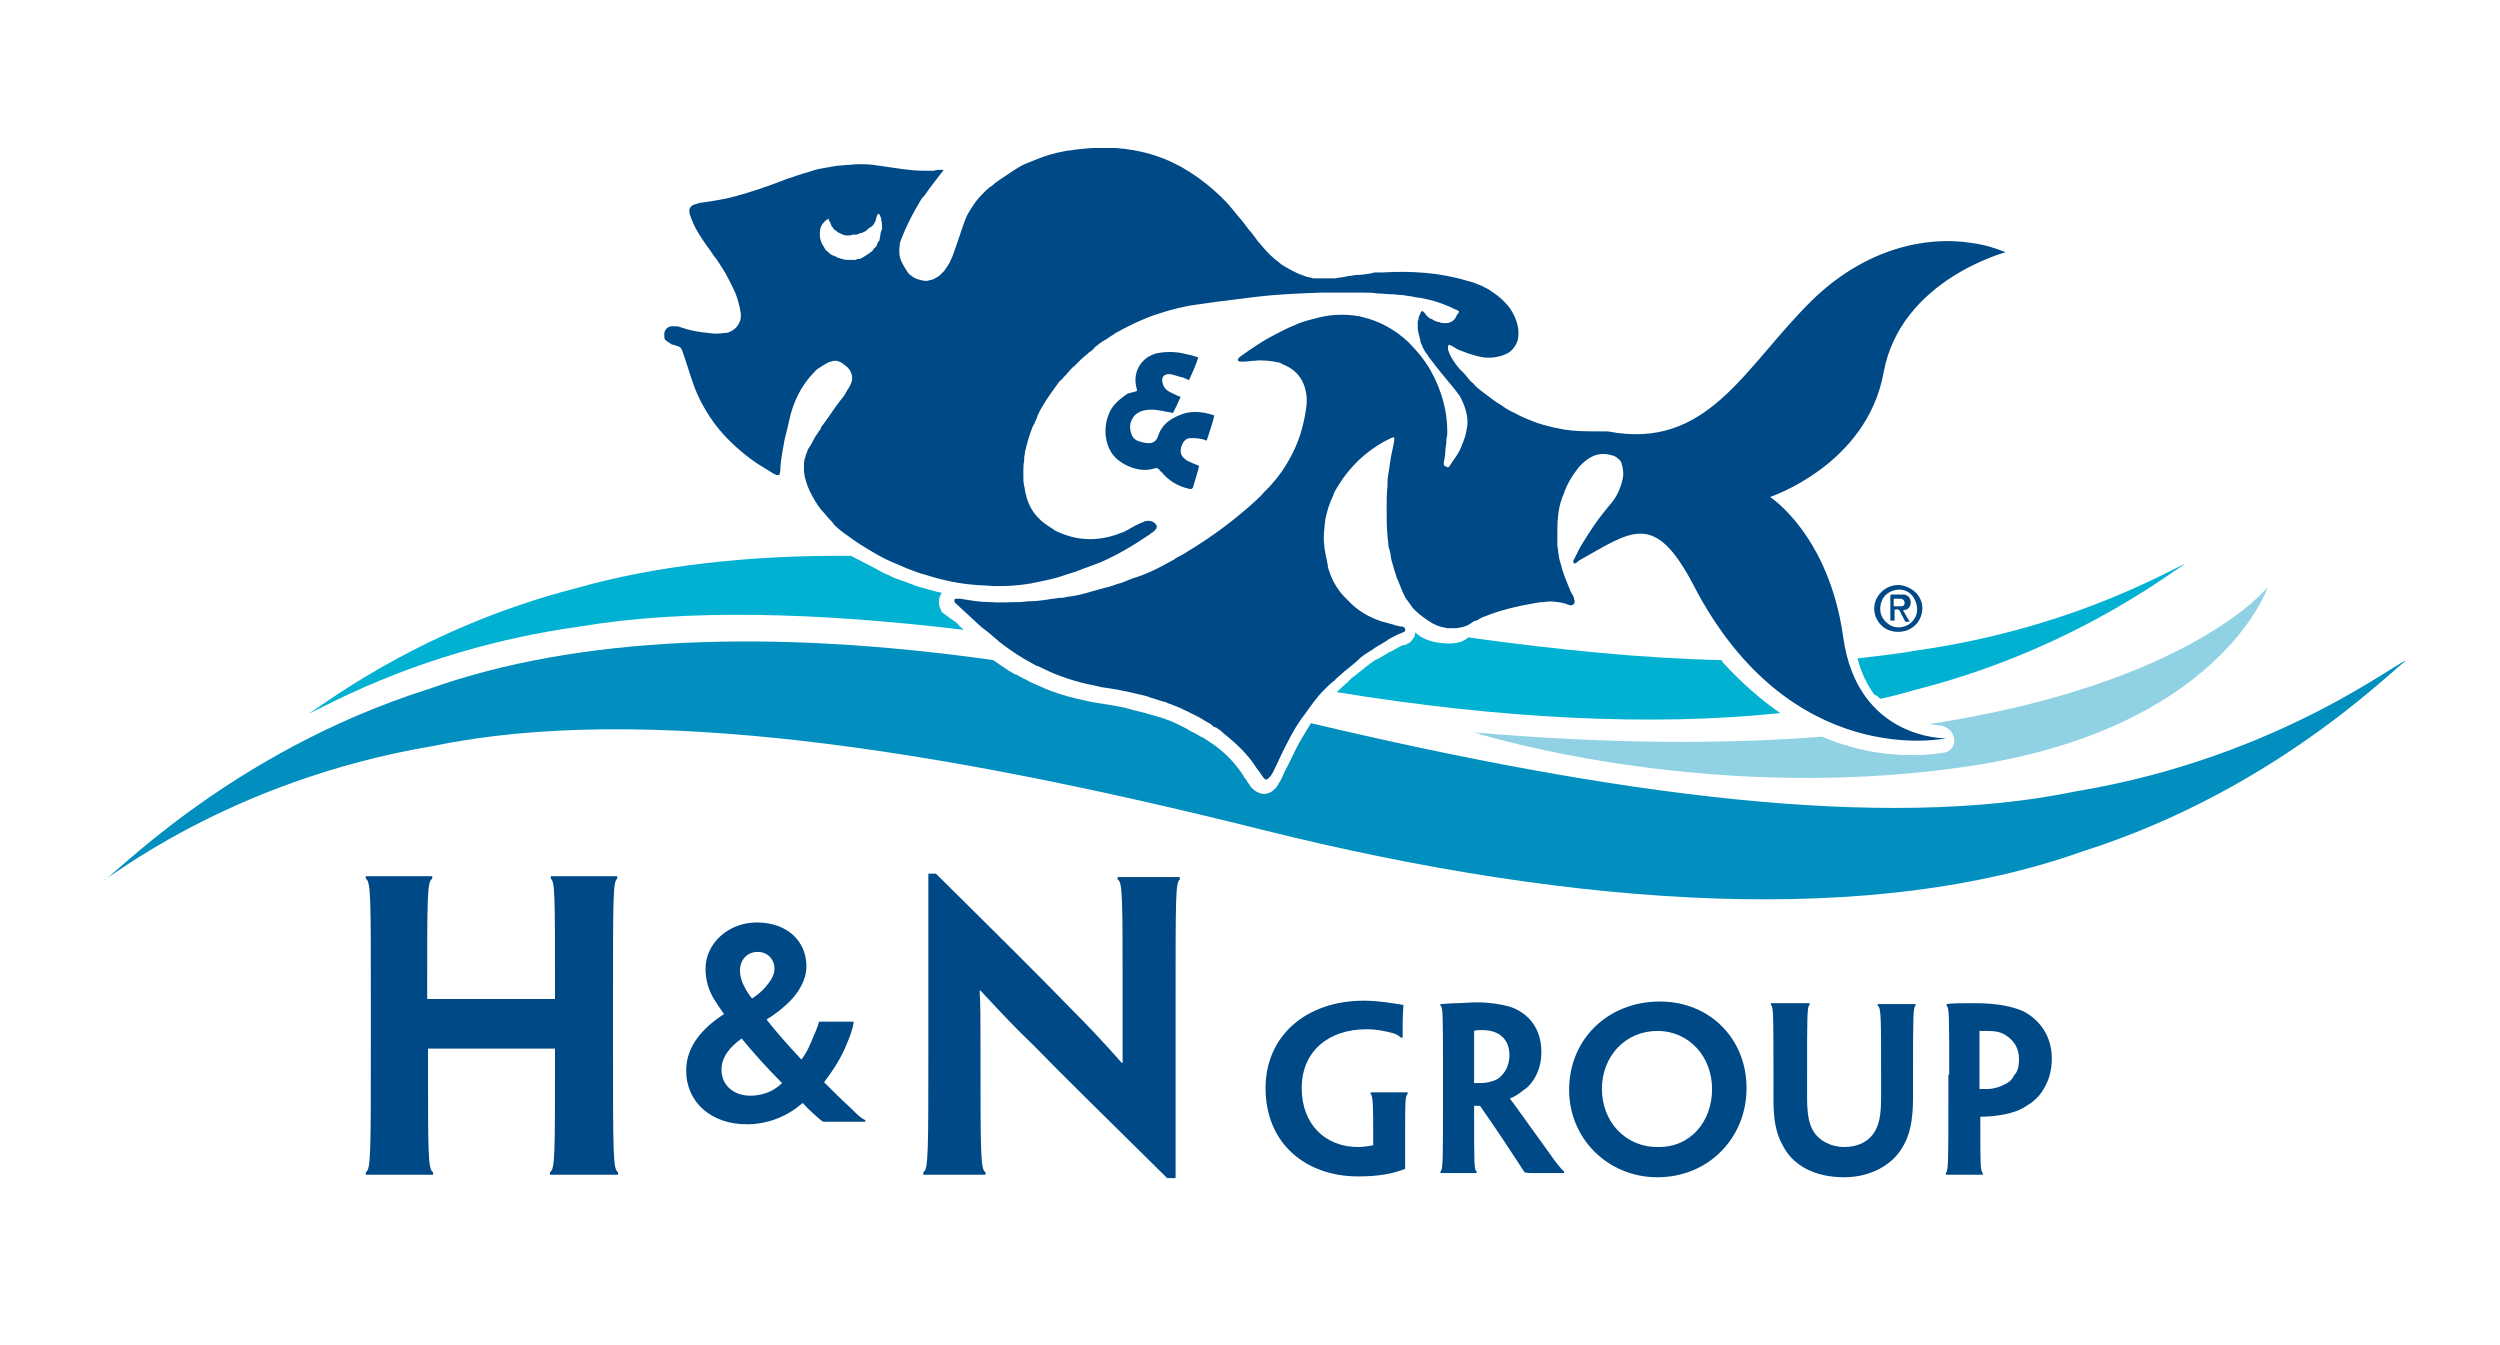
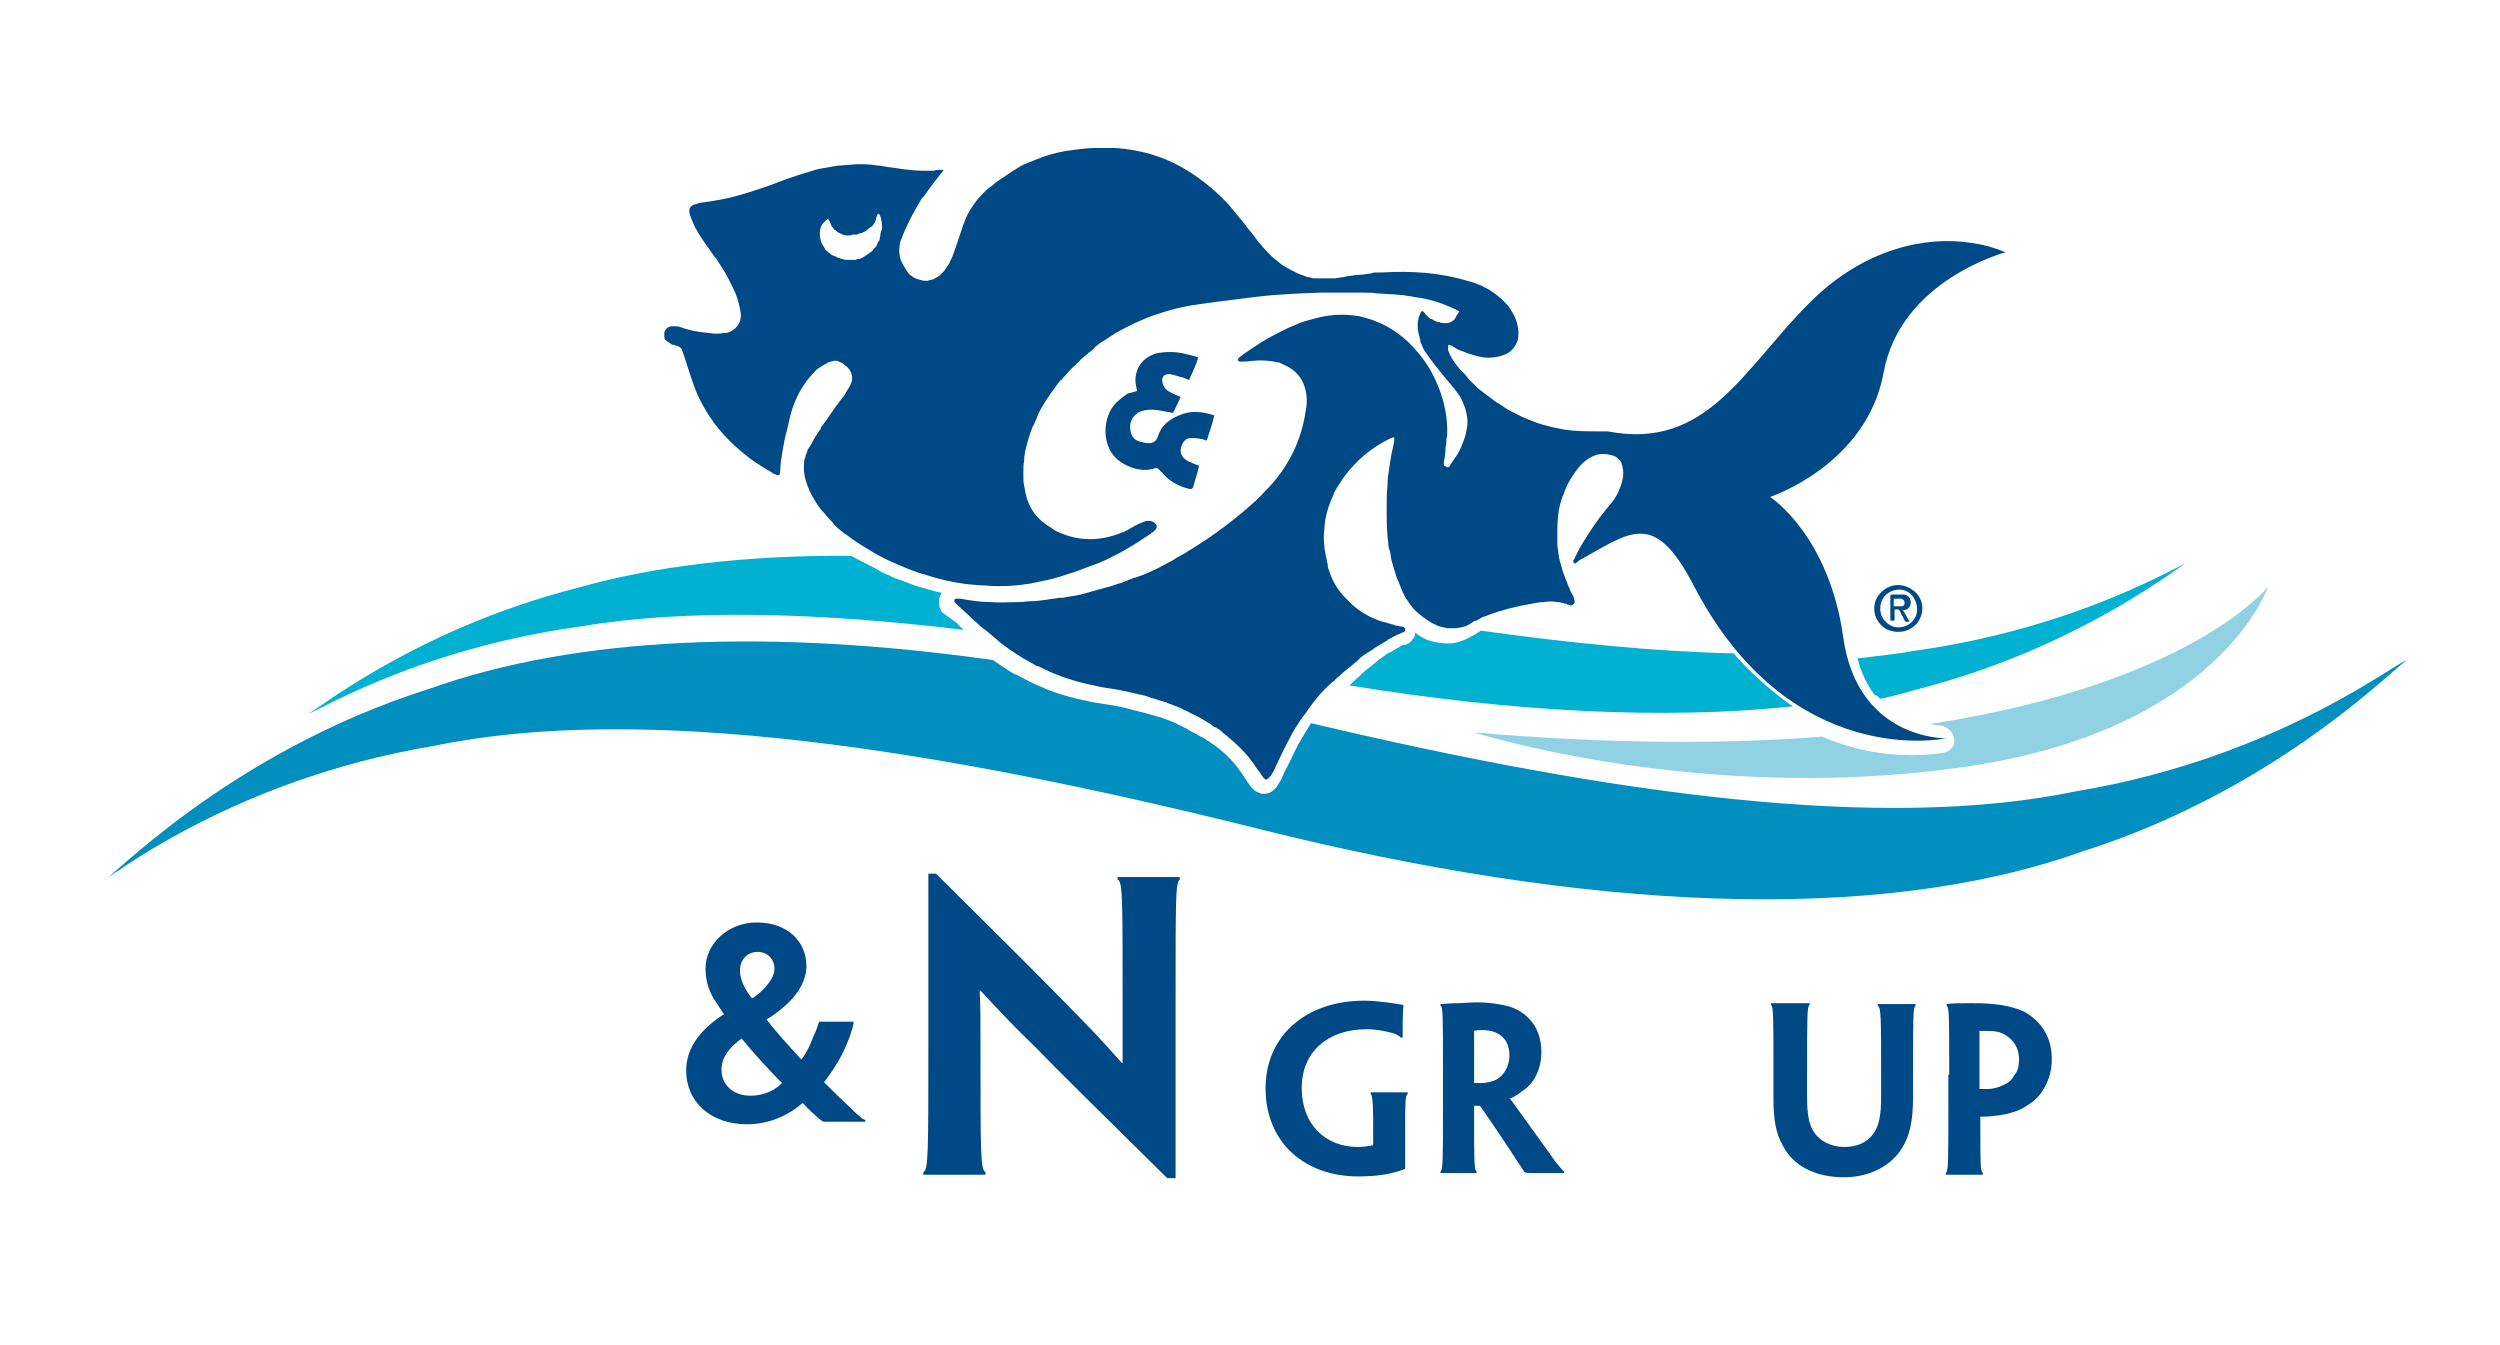
<svg xmlns="http://www.w3.org/2000/svg" version="1.1" x="0px" y="0px" viewBox="0 0 297.3 160" style="enable-background:new 0 0 297.3 160;" xml:space="preserve">
  <style type="text/css">
	.st0{fill:#008FBE;}
	.st1{fill:#00B1D1;}
	.st2{fill:#90D2E4;}
	.st3{fill:#004987;}
</style>
  <g id="wave">
    <g>
      <path class="st0" d="M246.9,94.1c-23,4.8-55.1,0.4-91-8.1c-0.1,0.2-0.2,0.3-0.3,0.5c-0.5,0.8-1,1.6-1.5,2.6    c-0.4,0.8-0.8,1.7-1.3,2.6l-0.4,0.9c-0.1,0.2-0.2,0.4-0.3,0.5c0,0.1-0.1,0.1-0.1,0.2c-0.1,0.1-0.1,0.2-0.2,0.3    c-0.4,0.5-0.9,0.8-1.4,0.8l-0.1,0c-0.2,0-0.4,0-0.5-0.1c-0.4-0.1-0.8-0.4-1.1-0.8c-0.1-0.2-0.3-0.4-0.4-0.6l-0.2-0.3    c-0.1-0.1-0.2-0.2-0.2-0.3c-0.9-1.4-2-2.6-3.5-3.7c-0.3-0.2-0.6-0.4-0.9-0.6l-0.3-0.2c-0.2-0.1-0.4-0.2-0.6-0.3    c-0.1-0.1-0.2-0.1-0.3-0.2l-0.2-0.1c-0.1-0.1-0.3-0.1-0.4-0.2c-0.2-0.1-0.4-0.2-0.5-0.3l-0.4-0.2c-0.2-0.1-0.4-0.2-0.6-0.3    l-0.4-0.2c-0.2-0.1-0.5-0.2-0.7-0.3l-0.3-0.1c-0.3-0.1-0.5-0.2-0.8-0.3l-0.1,0c-0.3-0.1-0.6-0.2-1-0.3l-0.7-0.2    c-0.4-0.1-0.8-0.2-1.2-0.3l-0.4-0.1c-0.2-0.1-0.5-0.1-0.7-0.2c-0.5-0.1-1-0.2-1.5-0.3c-0.6-0.1-1.2-0.2-1.9-0.3    c-0.7-0.1-1.5-0.3-2.4-0.5c-1.3-0.3-2.6-0.7-3.8-1.2c-0.6-0.3-1.2-0.5-1.8-0.8c-0.5-0.3-1-0.5-1.5-0.8c-0.1-0.1-0.2-0.1-0.3-0.1    c-0.9-0.5-1.7-1.1-2.6-1.7c-26.2-3.7-49.3-2.9-67,3.4c-24.4,7.7-38.7,23.5-38.7,22.7C12.4,105,27,92.8,51.6,88.7    c24.6-5.1,59.4,0.2,98.2,9.9c38.7,9.7,73.3,11.4,97.7,2.7c24.4-7.7,38.7-23.5,38.7-22.7C286.1,77.8,271.6,90,246.9,94.1z" />
      <path class="st1" d="M223.6,83.1c1.5-0.3,2.9-0.7,4.3-1.1c20-5.1,32-15.4,32-14.9c0-0.5-12.1,7.5-32.3,10.3    c-2.1,0.4-4.4,0.6-6.7,0.9c0.4,1.6,1.1,3.1,2,4.3C223.2,82.7,223.4,82.9,223.6,83.1z" />
-       <path class="st1" d="M171.7,76.5c-1.5-0.1-2.7-0.6-3.4-1.3c0,0.3-0.1,0.6-0.3,0.8c-0.1,0.2-0.3,0.4-0.5,0.5l-0.2,0.1    c-0.1,0.1-0.2,0.1-0.4,0.1c0,0,0,0,0,0c-0.5,0.2-1,0.5-1.5,0.8l-0.1,0c-0.5,0.3-1,0.6-1.5,0.9l-0.1,0c-0.5,0.3-1,0.7-1.4,1    l-0.1,0.1c-0.5,0.4-0.9,0.7-1.4,1.1c-0.2,0.2-0.4,0.3-0.5,0.5c-0.2,0.2-0.5,0.4-0.7,0.6l-0.4,0.4c-0.1,0.1-0.2,0.2-0.3,0.2    c19.6,3.2,37.6,4.1,52.8,2.5c-2.2-1.5-4.7-3.7-6.7-5.9c-0.1-0.1-0.2-0.3-0.3-0.4c-9.2-0.2-19.3-1.2-30.1-2.7    C174,76.4,172.9,76.6,171.7,76.5z" />
+       <path class="st1" d="M171.7,76.5c-1.5-0.1-2.7-0.6-3.4-1.3c0,0.3-0.1,0.6-0.3,0.8c-0.1,0.2-0.3,0.4-0.5,0.5l-0.2,0.1    c-0.1,0.1-0.2,0.1-0.4,0.1c0,0,0,0,0,0l-0.1,0c-0.5,0.3-1,0.6-1.5,0.9l-0.1,0c-0.5,0.3-1,0.7-1.4,1    l-0.1,0.1c-0.5,0.4-0.9,0.7-1.4,1.1c-0.2,0.2-0.4,0.3-0.5,0.5c-0.2,0.2-0.5,0.4-0.7,0.6l-0.4,0.4c-0.1,0.1-0.2,0.2-0.3,0.2    c19.6,3.2,37.6,4.1,52.8,2.5c-2.2-1.5-4.7-3.7-6.7-5.9c-0.1-0.1-0.2-0.3-0.3-0.4c-9.2-0.2-19.3-1.2-30.1-2.7    C174,76.4,172.9,76.6,171.7,76.5z" />
      <path class="st1" d="M112,72.8l-0.2-0.5c-0.1-0.1-0.2-0.6-0.1-1.1c0-0.1,0.1-0.4,0.3-0.7c-1-0.2-1.9-0.5-3-0.8    c-0.5-0.2-1.1-0.4-1.6-0.6c-0.6-0.2-1.2-0.4-1.7-0.7c-0.6-0.2-1.1-0.5-1.6-0.8l-2.9-1.5c-12.3-0.1-23.3,1.2-32.5,3.8    c-20,5.1-32,15.4-32,14.9c0,0.5,12.1-7.5,32.3-10.3c12.5-2.1,28.1-1.7,45.6,0.4c-0.3-0.3-0.6-0.5-0.8-0.8L112,72.8z" />
      <path class="st2" d="M232.4,87.9c0.1,0.8-0.5,1.5-1.2,1.6c-0.1,0-1.5,0.3-3.8,0.3c0,0,0,0,0,0c-2.4,0-4.9-0.3-7.3-1    c-1.1-0.3-2.3-0.7-3.4-1.2c-11.4,0.9-25.1,0.9-41.4-0.5c0,0,26.6,8.5,57.6,4.2c31-4.2,36.8-21.5,36.8-21.5s-9.1,11.5-40.2,16.3    c0.9,0.2,1.4,0.2,1.4,0.2C231.7,86.5,232.3,87.1,232.4,87.9z" />
    </g>
  </g>
  <g id="fish">
    <g>
      <path class="st3" d="M131.8,49.4c-0.3,0.8-0.4,1.7-0.3,2.5c0.2,1.5,0.9,2.6,2.2,3.3c1.1,0.6,2.4,0.9,3.6,0.5    c0.3-0.1,0.4,0,0.6,0.2c0.1,0.1,0.1,0.2,0.2,0.2c0.8,1,1.9,1.7,3.2,2c0.2,0.1,0.5,0.1,0.6-0.2c0.2-0.8,0.5-1.6,0.7-2.5    c-0.5-0.2-1-0.4-1.4-0.6c-0.8-0.5-1-1.1-0.6-2c0.2-0.4,0.5-0.7,1-0.7c0.4,0,0.8,0,1.2,0.1c0.2,0,0.4,0.1,0.7,0.2    c0.3-1,0.7-2,0.9-3c-1.5-0.5-2.9-0.6-4.2,0c-1.2,0.5-2.1,1.2-2.5,2.5c-0.2,0.6-0.6,0.8-1.1,0.8c-0.4,0-0.7-0.1-1.1-0.2    c-0.7-0.2-1-0.7-1.1-1.5c-0.1-1.1,0.6-2,1.7-2.2c0.9-0.2,1.8,0,2.8,0.2c0.2,0,0.4,0.1,0.6,0.1c0.3-0.6,0.6-1.2,0.9-1.9    c-0.3-0.1-0.5-0.2-0.7-0.3c-0.6-0.3-1.2-0.5-1.4-1.2c-0.3-0.8,0.1-1.3,0.9-1.2c0.5,0.1,1,0.3,1.5,0.4c0.2,0.1,0.5,0.2,0.7,0.3    c0.4-0.9,0.8-1.7,1.1-2.7c-0.6-0.2-1-0.3-1.5-0.4c-1.1-0.3-2.3-0.3-3.4-0.1c-2,0.5-3,2.4-2.4,4.3c0,0,0,0.1,0,0.2    c-0.3,0.1-0.7,0.2-1.1,0.3C133.1,47.5,132.2,48.2,131.8,49.4z" />
    </g>
    <g>
      <path class="st3" d="M227.2,70c1.4,0.8,1.8,2.4,1,3.8c-0.8,1.3-2.5,1.7-3.9,1c-1.5-0.9-1.7-2.6-1.1-3.7    C224,69.7,225.7,69.1,227.2,70z M227.7,73.5c0.6-0.9,0.2-2.5-0.8-3.1c-1-0.6-2.4-0.2-3,0.8c-0.6,1.2-0.3,2.4,0.8,3.1    C225.6,74.9,227.1,74.6,227.7,73.5z" />
      <path class="st3" d="M226.3,72.6c0.3,0.4,0.5,0.9,0.8,1.3c-0.5,0.1-0.5,0.1-0.7-0.3c-0.1-0.3-0.3-0.5-0.4-0.8    c-0.1-0.3-0.3-0.4-0.7-0.3c0,0.4,0,0.8,0,1.3c-0.2,0-0.3,0-0.5,0c0-0.1,0-0.2,0-0.3c0-0.8,0-1.6,0-2.4c0-0.1,0-0.1,0-0.2    c0-0.2,0.1-0.2,0.2-0.2c0.4,0,0.9,0,1.3,0c0.5,0,0.8,0.3,0.9,0.7c0.1,0.5-0.1,0.9-0.5,1.1C226.4,72.5,226.4,72.6,226.3,72.6z     M225.2,72.1c0.3,0,0.6,0,0.9,0c0.3,0,0.4-0.2,0.4-0.4c0-0.2-0.1-0.4-0.4-0.5c-0.3,0-0.6,0-0.9,0    C225.2,71.5,225.2,71.8,225.2,72.1z" />
    </g>
    <g>
      <path class="st3" d="M219.2,75.8c-1.7-12.2-8.7-16.7-8.7-16.7S222,55.3,224,44.3c2-11,14.5-14.3,14.5-14.3c-1.2-0.5-2.5-0.9-4-1.1    c-5.5-0.9-12.8,0.7-19.1,6.9c-8,7.9-12.3,17.8-24.2,15.5l-0.9,0c-1.2,0-2.2,0-3.3-0.1l0,0c-0.3,0-0.6-0.1-0.9-0.1    c-0.5-0.1-1-0.2-1.5-0.3c-0.8-0.2-1.6-0.4-2.3-0.7c-0.8-0.3-1.5-0.6-2.2-1c-0.5-0.2-1-0.5-1.4-0.8c-0.3-0.2-0.6-0.4-0.8-0.5    c-0.1-0.1-0.3-0.2-0.4-0.3c-0.4-0.3-0.8-0.6-1.2-0.9c-0.4-0.3-0.8-0.6-1.1-1c-0.4-0.3-0.7-0.7-1-1.1c-0.1-0.1-0.2-0.2-0.3-0.3    c-0.1-0.1-0.2-0.2-0.3-0.3c-0.6-0.7-1.1-1.4-1.4-2.3c0,0,0-0.1,0-0.1c0,0,0,0,0,0c0,0,0-0.1,0-0.1c0,0,0,0,0,0c0,0,0-0.1,0-0.2    c0-0.1,0-0.1,0.1-0.2c0.1,0,0.2,0.1,0.3,0.1c0,0,0,0,0,0c0.2,0.1,0.3,0.2,0.5,0.3c0.3,0.2,0.6,0.3,0.9,0.4    c0.2,0.1,0.3,0.1,0.5,0.2c0.6,0.2,1.3,0.4,1.9,0.5c0.9,0.1,1.8,0,2.7-0.4c0.7-0.3,1.2-1,1.4-1.7c0.2-1,0-1.9-0.4-2.8    c-0.3-0.6-0.6-1.1-1-1.5c-0.2-0.2-0.4-0.4-0.6-0.6c-0.2-0.1-0.3-0.3-0.5-0.4c-0.1-0.1-0.3-0.2-0.4-0.3c-0.2-0.1-0.4-0.3-0.6-0.4    c-0.1,0-0.1-0.1-0.2-0.1c-0.4-0.2-0.7-0.4-1.1-0.5c-0.4-0.2-0.8-0.3-1.2-0.4c-3.3-1-6.7-1.2-10.1-1c-0.2,0-0.5,0-0.7,0    c-0.2,0-0.4,0-0.6,0.1c-0.6,0.1-1.2,0.2-1.9,0.2c-0.4,0.1-0.8,0.1-1.2,0.2c-0.4,0.1-0.8,0.1-1.2,0.2c-0.2,0-0.4,0-0.5,0    c0,0-0.1,0-0.1,0c-0.2,0-0.5,0-0.7,0c-0.1,0-0.1,0-0.2,0c-0.2,0-0.4,0-0.6,0c-0.1,0-0.3,0-0.4,0c-0.1,0-0.3,0-0.4-0.1    c-0.3,0-0.6-0.1-0.8-0.2l0,0l0,0c-0.3-0.1-0.6-0.2-0.8-0.3c-0.2-0.1-0.4-0.2-0.6-0.3c-0.1,0-0.1-0.1-0.2-0.1    c-0.2-0.1-0.5-0.3-0.7-0.4c0,0,0,0,0,0c-0.2-0.1-0.5-0.3-0.7-0.5l0,0c-0.7-0.5-1.3-1.1-1.9-1.8c0,0,0,0,0,0    c-0.2-0.2-0.4-0.5-0.6-0.7c-0.4-0.5-0.7-1-1.1-1.4c-0.4-0.5-0.7-1-1.1-1.4c-0.3-0.4-0.6-0.7-0.9-1.1c-0.9-1.1-1.9-2-3-2.9    c-2.5-2-5.2-3.4-8.5-4c-0.4-0.1-0.8-0.1-1.2-0.2c-0.4,0-0.8-0.1-1.2-0.1c-0.1,0-0.2,0-0.3,0c-0.3,0-0.5,0-0.8,0    c-0.4,0-0.7,0-1.1,0c0,0-0.1,0-0.1,0c-0.8,0-1.6,0.1-2.5,0.2c-0.4,0.1-0.9,0.1-1.3,0.2c-1.1,0.2-2.1,0.5-3.1,0.9    c-0.5,0.2-1,0.4-1.5,0.6c-0.5,0.2-0.9,0.5-1.4,0.8c-0.3,0.2-0.6,0.4-0.9,0.6c-0.3,0.2-0.6,0.4-0.9,0.6c-0.1,0.1-0.2,0.2-0.3,0.2    c-0.2,0.2-0.4,0.4-0.6,0.5c-0.2,0.1-0.3,0.3-0.5,0.4c-0.4,0.4-0.9,0.9-1.2,1.3c-0.5,0.7-1,1.4-1.3,2.2c0,0,0,0,0,0c0,0,0,0,0,0    c-0.1,0.3-0.2,0.5-0.3,0.8c-0.1,0.3-0.2,0.6-0.3,0.9c-0.3,0.9-0.6,1.8-0.9,2.6c-0.1,0.3-0.3,0.6-0.4,0.9c-0.2,0.3-0.4,0.6-0.6,0.9    c-0.2,0.2-0.4,0.4-0.6,0.6c-0.2,0.1-0.3,0.2-0.5,0.3c-0.1,0-0.1,0.1-0.2,0.1c-0.2,0.1-0.5,0.1-0.7,0.2c-0.3,0-0.5,0-0.8-0.1    c-0.1,0-0.3-0.1-0.4-0.1c-0.2-0.1-0.5-0.2-0.7-0.4c-0.2-0.1-0.4-0.3-0.5-0.5c-0.2-0.3-0.4-0.6-0.6-1c0-0.1-0.1-0.1-0.1-0.2    c-0.3-0.7-0.3-1.3-0.2-2c0-0.2,0.1-0.5,0.2-0.7c0.6-1.6,1.4-3.1,2.3-4.6c0.1-0.2,0.2-0.3,0.4-0.5c0.7-1,1.4-1.9,2.1-2.8    c0,0,0.1-0.1,0.1-0.1c0-0.1,0.1-0.1,0.1-0.2c-0.1,0-0.2,0-0.3,0c-0.3,0-0.6,0-0.8,0.1c-0.2,0-0.4,0-0.6,0c-0.2,0-0.5,0-0.7,0    c-1.6,0-3.1-0.3-4.6-0.5c-0.5-0.1-0.9-0.1-1.4-0.2c-0.9-0.1-1.9-0.1-2.8,0c-0.5,0-0.9,0.1-1.4,0.1c-0.6,0.1-1.1,0.2-1.7,0.3    c-0.7,0.1-1.3,0.3-1.9,0.5c-0.8,0.2-1.5,0.5-2.2,0.7c-0.3,0.1-0.5,0.2-0.8,0.3c-1.8,0.7-3.6,1.3-5.4,1.8c-1.4,0.4-2.8,0.6-4.2,0.8    c-0.2,0-0.4,0.1-0.7,0.2c0,0,0,0-0.1,0c-0.5,0.2-0.7,0.5-0.6,1c0,0,0,0.1,0,0.1c0.2,0.6,0.4,1.1,0.7,1.7c0.5,0.9,1.1,1.8,1.7,2.6    c0.3,0.4,0.5,0.8,0.8,1.1c0.5,0.8,1,1.5,1.4,2.3c0.2,0.4,0.4,0.8,0.6,1.2c0.4,0.8,0.6,1.5,0.8,2.4c0,0.2,0.1,0.4,0.1,0.7    c0,0.3,0,0.7-0.2,1c-0.2,0.5-0.7,0.9-1.2,1.1c-0.2,0.1-0.4,0.1-0.6,0.1c-0.6,0.1-1.2,0.1-1.8,0c-1.2-0.1-2.3-0.3-3.4-0.7    c-0.2-0.1-0.4-0.1-0.7-0.1c-0.1,0-0.2,0-0.3,0c-0.4,0-0.8,0.3-0.9,0.8c0,0,0,0.1,0,0.1c0,0.1,0,0.1,0,0.2c0,0.2,0,0.4,0.1,0.5    c0.1,0.1,0.2,0.2,0.4,0.3c0.1,0.1,0.2,0.1,0.3,0.2c0.1,0.1,0.2,0.1,0.3,0.1c0.1,0,0.2,0.1,0.3,0.1c0.1,0,0.2,0.1,0.3,0.1    c0.2,0.1,0.3,0.2,0.4,0.4c0.5,1.4,0.9,2.8,1.4,4.2c0.5,1.4,1.2,2.7,2,3.9c0.2,0.2,0.3,0.5,0.5,0.7c1.2,1.6,2.7,3,4.3,4.2    c0.8,0.6,1.7,1.1,2.5,1.6c0,0,0,0,0,0c0.1,0.1,0.3,0.2,0.4,0.2c0,0,0,0,0,0c0.1,0.1,0.3,0.1,0.4,0.1c0,0,0.1,0,0.1,0    c0-0.2,0.1-0.4,0.1-0.6c0-0.6,0.1-1.3,0.2-1.9c0.1-0.6,0.2-1.1,0.3-1.7c0.1-0.3,0.1-0.5,0.2-0.8c0.2-0.7,0.3-1.4,0.5-2.1    c0-0.1,0.1-0.3,0.1-0.4c0.1-0.2,0.1-0.4,0.2-0.6c0.5-1.4,1.2-2.7,2.3-3.9c0.3-0.3,0.5-0.6,0.9-0.8c0.3-0.2,0.6-0.4,1-0.6    c0.3-0.1,0.6-0.2,0.9-0.2c0.2,0,0.4,0.1,0.6,0.2c0.1,0,0.1,0.1,0.2,0.1c0.2,0.2,0.4,0.3,0.6,0.5c0.5,0.5,0.7,1.3,0.4,1.9    c-0.1,0.3-0.3,0.6-0.5,0.9c0,0.1-0.1,0.1-0.1,0.2c-0.2,0.4-0.5,0.7-0.8,1.1c-0.7,0.9-1.3,1.9-2,2.8c-0.1,0.1-0.2,0.2-0.2,0.4    c0,0,0,0.1-0.1,0.1c-0.2,0.4-0.5,0.7-0.7,1.1c-0.2,0.4-0.4,0.8-0.7,1.2c-0.1,0.3-0.2,0.5-0.3,0.8c0,0.1,0,0.2-0.1,0.3    c-0.1,0.4-0.1,0.9-0.1,1.4c0,0.3,0.1,0.6,0.1,0.8c0.2,0.8,0.5,1.6,0.9,2.3c0.4,0.7,0.8,1.4,1.4,2c0.2,0.2,0.4,0.5,0.6,0.7    c0.2,0.2,0.4,0.4,0.6,0.7c0.5,0.5,1,0.9,1.6,1.3c0.9,0.7,1.9,1.3,2.9,1.9c1,0.6,2,1.1,3,1.5c0.5,0.2,1.1,0.5,1.7,0.7    c0.5,0.2,1,0.4,1.5,0.5c1.8,0.6,3.6,1,5.4,1.2c0.4,0,0.8,0.1,1.2,0.1c0.6,0,1.3,0.1,1.9,0.1c0.2,0,0.3,0,0.5,0c0,0,0,0,0,0    c1.2,0,2.4-0.1,3.6-0.3c0.2,0,0.3-0.1,0.5-0.1c1-0.2,2-0.4,3-0.7c0.3-0.1,0.6-0.2,0.9-0.3c0.7-0.2,1.3-0.4,2-0.7    c0.1,0,0.2-0.1,0.3-0.1c0.5-0.2,1.1-0.4,1.6-0.6c2.1-0.9,4.1-2.1,6-3.4c0.1-0.1,0.2-0.2,0.3-0.2c0.1-0.1,0.2-0.2,0.3-0.3    c0.2-0.2,0.2-0.4,0.1-0.6c-0.1-0.1-0.2-0.2-0.3-0.3c-0.1,0-0.1,0-0.2-0.1c-0.4-0.1-0.7-0.1-1.1,0.1c-0.5,0.2-1.1,0.5-1.6,0.8    c-0.1,0.1-0.3,0.2-0.4,0.2c-0.1,0.1-0.3,0.2-0.4,0.2c-2.4,1-4.8,1.1-7.1,0.2c-0.2-0.1-0.3-0.1-0.5-0.2c-0.2-0.1-0.5-0.2-0.7-0.4    c-0.5-0.3-0.9-0.6-1.3-0.9c-0.2-0.2-0.4-0.4-0.6-0.6c-0.7-0.8-1.1-1.7-1.3-2.6c-0.1-0.3-0.1-0.6-0.2-1c-0.1-0.4-0.1-0.8-0.1-1.2    c0-0.2,0-0.3,0-0.5c0-0.4,0-0.9,0.1-1.3c0-0.1,0-0.2,0-0.3c0-0.3,0.1-0.5,0.1-0.8c0.2-0.8,0.4-1.6,0.7-2.4    c0.1-0.3,0.2-0.6,0.4-0.9c0,0,0,0,0,0c0.1-0.3,0.3-0.6,0.4-1c0.6-1.3,1.4-2.4,2.2-3.5c0.2-0.3,0.4-0.6,0.7-0.8    c0.2-0.3,0.5-0.5,0.7-0.8c0,0,0,0,0,0c0.3-0.3,0.5-0.6,0.8-0.8c0.2-0.2,0.3-0.3,0.5-0.5c0.1-0.1,0.2-0.2,0.3-0.3    c0.2-0.2,0.5-0.4,0.7-0.6c0,0,0.1,0,0.1-0.1c0.3-0.2,0.6-0.4,0.8-0.7l0,0c0.4-0.3,0.7-0.6,1.1-0.8c0,0,0,0,0,0    c0.4-0.2,0.7-0.5,1.1-0.7c0,0,0.1,0,0.1-0.1c0.4-0.2,0.7-0.4,1.1-0.6c0.1,0,0.1-0.1,0.2-0.1c0.4-0.2,0.8-0.4,1.2-0.6    c0.9-0.4,1.8-0.8,2.8-1.1c1.5-0.5,3.1-0.9,4.7-1.1c0.7-0.1,1.4-0.2,2.1-0.3c1.6-0.2,3.2-0.4,4.8-0.6c2.5-0.3,5.1-0.4,7.6-0.5    c0.8,0,1.7,0,2.5,0c0.1,0,0.1,0,0.2,0c0.8,0,1.6,0,2.4,0l0,0c0.6,0,1.1,0,1.7,0.1c0.6,0,1.2,0.1,1.8,0.1c0.4,0,0.8,0.1,1.3,0.1    c0.4,0.1,0.8,0.1,1.2,0.2c0.4,0.1,0.8,0.1,1.2,0.2c1,0.2,2,0.5,2.9,0.9c0.3,0.1,0.6,0.3,0.9,0.4c0.1,0,0.1,0.1,0.2,0.1    c0.1,0,0.1,0.1,0.2,0.1c0,0.2-0.1,0.3-0.2,0.4c-0.1,0.2-0.2,0.3-0.2,0.4c-0.4,0.6-1,0.7-1.6,0.6c-0.1,0-0.2,0-0.3-0.1    c-0.1,0-0.1,0-0.2,0c-0.2-0.1-0.3-0.1-0.5-0.2c-0.1-0.1-0.3-0.2-0.4-0.2c-0.3-0.2-0.5-0.4-0.7-0.7c-0.2-0.2-0.3-0.3-0.4-0.1    c0,0-0.1,0.1-0.1,0.2c0,0.1-0.1,0.2-0.1,0.2c0,0.1-0.1,0.2-0.1,0.3c0,0,0,0,0,0c0,0.1,0,0.2-0.1,0.4c0,0.3,0,0.6,0,0.9    c0,0,0,0,0,0c0,0.2,0.1,0.4,0.1,0.6v0c0.1,0.2,0.1,0.5,0.2,0.7c0,0,0,0.1,0,0.1c0,0,0,0,0,0.1c0.2,0.5,0.4,1,0.7,1.4    c0.2,0.2,0.3,0.5,0.5,0.7c0.9,1.2,1.9,2.4,2.9,3.6c0.2,0.3,0.4,0.5,0.6,0.8c0.6,1.1,1,2.3,0.9,3.5c-0.1,0.6-0.2,1.2-0.4,1.7    c-0.2,0.5-0.4,1.1-0.7,1.6c-0.3,0.5-0.7,1-1,1.5c0,0.1-0.1,0.1-0.1,0.1c-0.1,0.1-0.2,0.1-0.3,0c-0.1,0-0.1-0.1-0.2-0.1    c0,0-0.1-0.1-0.1-0.1c0-0.1,0-0.2,0-0.3c0.1-0.5,0.2-1.1,0.2-1.6c0-0.3,0.1-0.5,0.1-0.8c0-0.3,0-0.5,0.1-0.8    c0.1-2.7-0.6-5.3-2-7.8c-0.7-1.2-1.6-2.3-2.6-3.3c-1.6-1.5-3.4-2.5-5.5-3c-0.1,0-0.3-0.1-0.4-0.1c-1.8-0.3-3.6-0.2-5.3,0.3    c-0.8,0.2-1.6,0.4-2.4,0.8c-0.8,0.3-1.5,0.7-2.3,1.1c-0.6,0.3-1.3,0.7-1.9,1.1c-0.8,0.5-1.5,1-2.2,1.5c0,0-0.1,0.1-0.1,0.1    c0,0,0,0,0,0c0,0-0.1,0-0.1,0.1c-0.1,0.1-0.1,0.2-0.1,0.2c0,0.1,0.1,0.1,0.2,0.2c0.1,0,0.2,0,0.3,0c0.1,0,0.2,0,0.3,0    c0.4,0,0.8-0.1,1.2-0.1c0.9-0.1,1.9,0,2.8,0.2c0.2,0,0.3,0.1,0.5,0.2c1,0.4,1.8,1,2.3,1.9c0.1,0.1,0.1,0.3,0.2,0.4    c0.4,1,0.5,2,0.3,3.1c-0.3,2.1-0.9,4-1.9,5.8c-0.6,1.1-1.3,2.1-2.1,3c-0.4,0.5-0.9,0.9-1.3,1.4c-0.1,0.1-0.2,0.2-0.2,0.2    c-0.1,0.1-0.2,0.1-0.2,0.2c-2.6,2.4-5.4,4.5-8.4,6.3c-0.4,0.3-0.9,0.5-1.4,0.8c0,0-0.1,0-0.1,0.1c-0.4,0.2-0.9,0.5-1.3,0.7    c-1.1,0.6-2.2,1.1-3.4,1.5c0,0-0.1,0-0.1,0c-0.5,0.2-1,0.4-1.5,0.6c-0.1,0-0.2,0.1-0.4,0.1c-0.5,0.2-1.1,0.4-1.6,0.5c0,0,0,0,0,0    c-0.8,0.2-1.7,0.5-2.5,0.7c-0.7,0.2-1.4,0.3-2.1,0.4c-0.3,0.1-0.6,0.1-0.9,0.1c-0.4,0.1-0.9,0.1-1.3,0.2c-0.7,0.1-1.4,0.2-2.1,0.2    c-0.4,0-0.9,0.1-1.3,0.1c-1.2,0-2.3,0.1-3.5,0c-1.2,0-2.3-0.2-3.5-0.4c-0.1,0-0.1,0-0.2,0c0,0,0,0-0.1,0c-0.1,0-0.1,0-0.1,0    c0,0-0.1,0-0.1,0c-0.1,0-0.2,0.1-0.2,0.1c0,0.1,0,0.1,0,0.2c0,0.1,0,0.1,0.1,0.2c0,0,0,0,0,0c0,0,0,0,0,0c0,0,0,0,0,0    c0.4,0.4,0.9,0.8,1.3,1.2c0.4,0.4,0.9,0.8,1.3,1.2c0.4,0.4,0.8,0.7,1.2,1c0.4,0.3,0.8,0.7,1.2,1c0.1,0.1,0.1,0.1,0.2,0.2    c0.9,0.7,1.9,1.4,2.9,2c0.5,0.3,1.1,0.6,1.6,0.9c0,0,0,0,0.1,0c0.6,0.3,1.1,0.5,1.7,0.8c1.2,0.5,2.4,0.9,3.6,1.2    c0.7,0.2,1.5,0.3,2.2,0.5c0.6,0.1,1.3,0.2,1.9,0.3c0.5,0.1,1,0.2,1.5,0.3c0.3,0.1,0.5,0.1,0.8,0.2c0.2,0,0.3,0.1,0.5,0.1    c0.4,0.1,0.9,0.2,1.3,0.4c0.2,0,0.3,0.1,0.4,0.1c0.1,0,0.2,0.1,0.3,0.1c0.3,0.1,0.6,0.2,1,0.3c0.1,0,0.1,0,0.2,0.1    c0.3,0.1,0.6,0.2,0.8,0.3c0.1,0,0.2,0.1,0.3,0.1c0.2,0.1,0.5,0.2,0.7,0.3c0.1,0.1,0.2,0.1,0.4,0.2c0.2,0.1,0.4,0.2,0.6,0.3    c0.1,0.1,0.3,0.1,0.4,0.2c0.2,0.1,0.4,0.2,0.6,0.3c0.2,0.1,0.3,0.2,0.5,0.3c0.2,0.1,0.3,0.2,0.5,0.3c0.2,0.1,0.4,0.2,0.6,0.4    c0.1,0.1,0.2,0.2,0.4,0.2c0.3,0.2,0.6,0.4,0.9,0.7c1.5,1.2,2.9,2.5,3.9,4.1c0.1,0.1,0.2,0.3,0.3,0.4c0.2,0.2,0.3,0.5,0.5,0.7    c0.1,0.2,0.2,0.2,0.3,0.3c0,0,0.1,0,0.1,0c0.1,0,0.2-0.1,0.3-0.2c0,0,0.1-0.1,0.1-0.1c0,0,0-0.1,0.1-0.1c0.1-0.2,0.2-0.3,0.3-0.5    c0.6-1.2,1.1-2.4,1.7-3.5c0.6-1.2,1.3-2.4,2.1-3.4c0.7-1,1.4-2,2.3-2.9c0.4-0.4,0.7-0.7,1.1-1c0.1-0.1,0.2-0.1,0.2-0.2    c0.3-0.3,0.6-0.5,0.9-0.8c0.2-0.2,0.4-0.3,0.6-0.5c0.5-0.4,1-0.8,1.4-1.2c0,0,0,0,0.1-0.1c0.5-0.4,1-0.7,1.5-1    c0,0,0.1-0.1,0.1-0.1c0.5-0.3,1-0.6,1.5-0.9c0,0,0.1,0,0.1-0.1c0.5-0.3,1.1-0.6,1.6-0.8c0,0,0.1,0,0.2-0.1c0.1,0,0.1,0,0.2-0.1    c0,0,0,0,0,0c0,0,0.1,0,0.1-0.1c0,0,0-0.1,0-0.2c0-0.1-0.1-0.1-0.1-0.2c0,0,0,0,0,0c-0.1,0-0.2-0.1-0.3-0.1c0,0-0.1,0-0.1,0    c0,0-0.1,0-0.1,0c-0.1,0-0.2-0.1-0.4-0.1c-0.1,0-0.2,0-0.3-0.1c-0.5-0.1-1-0.3-1.5-0.4c-1.5-0.5-2.9-1.3-4-2.5    c-0.4-0.4-0.7-0.7-1-1.1c-0.6-0.8-1-1.6-1.3-2.6c-0.1-0.2-0.1-0.3-0.1-0.5c0-0.2-0.1-0.3-0.1-0.5c0-0.2-0.1-0.3-0.1-0.5    c-0.1-0.3-0.1-0.7-0.2-1c0-0.1,0-0.2,0-0.2c-0.1-0.7-0.1-1.4,0-2.2c0-0.4,0.1-0.7,0.1-1c0.2-1,0.5-2,1-3c0,0,0-0.1,0-0.1    c0.3-0.6,0.7-1.2,1.1-1.8c1.5-2.1,3.4-3.7,5.7-4.8c0.1,0,0.2-0.1,0.4-0.1c0,0.1,0,0.2,0,0.2c0,0.1,0,0.1,0,0.2    c-0.1,0.7-0.3,1.4-0.4,2c-0.1,0.7-0.2,1.4-0.3,2c-0.1,0.5-0.1,1-0.1,1.4c-0.1,0.9-0.1,1.8-0.1,2.7c0,1.1,0,2.1,0.1,3.2    c0,0.3,0.1,0.7,0.1,1c0,0.3,0.1,0.6,0.2,0.9c0.1,0.4,0.1,0.8,0.2,1.1c0.2,0.7,0.4,1.4,0.6,2c0,0.1,0,0.1,0.1,0.2    c0.2,0.5,0.4,1,0.6,1.5c0.1,0.2,0.2,0.4,0.3,0.6c0,0.1,0.1,0.1,0.1,0.2c0,0,0.1,0.1,0.1,0.1c0.3,0.4,0.6,0.9,0.9,1.2    c0.6,0.6,1.3,1.1,2.1,1.6c0.4,0.2,0.8,0.4,1.3,0.5c0,0,0,0,0.1,0c0.1,0,0.2,0.1,0.4,0.1l0,0l0,0c0.2,0,0.3,0,0.5,0    c0,0,0.1,0,0.1,0c0.2,0,0.3,0,0.5,0l0,0c0.2,0,0.4-0.1,0.6-0.1c0.4-0.1,0.7-0.2,1-0.4c0.1-0.1,0.2-0.1,0.3-0.2    c0.1-0.1,0.3-0.2,0.5-0.2c0.2-0.1,0.3-0.2,0.5-0.3c0.2-0.1,0.4-0.2,0.5-0.2c0.2-0.1,0.3-0.1,0.5-0.2c1.6-0.6,3.3-1,5-1.3    c0.5-0.1,1-0.2,1.5-0.2c0.5-0.1,1.1-0.1,1.6,0c0.3,0,0.6,0.1,1,0.2c0.1,0,0.1,0,0.2,0.1c0.1,0,0.2,0,0.3,0.1    c0.4,0,0.7-0.3,0.5-0.7c0,0,0,0,0-0.1c0-0.1-0.1-0.2-0.1-0.3c0,0,0,0,0,0c-0.1-0.2-0.3-0.5-0.4-0.7c0,0,0-0.1,0-0.1    c-0.1-0.2-0.2-0.4-0.3-0.7c0,0,0,0,0,0c-0.2-0.5-0.4-1-0.6-1.6c-0.1-0.5-0.3-1-0.4-1.5c0,0,0,0,0,0c0-0.2-0.1-0.5-0.1-0.7    c0-0.3-0.1-0.5-0.1-0.8c0-0.5,0-1.1,0-1.7c0-1.3,0.1-2.5,0.5-3.7c0.1-0.2,0.1-0.4,0.2-0.5c0.4-1.3,1.1-2.4,1.9-3.4    c1-1.1,2.2-1.8,3.7-1.4c0.1,0,0.3,0.1,0.4,0.1c0.1,0,0.1,0.1,0.2,0.1c0.2,0.1,0.4,0.3,0.6,0.5c0,0.1,0.1,0.1,0.1,0.2    c0.2,0.6,0.3,1.2,0.2,1.8c-0.2,1-0.6,2-1.2,2.8c-0.3,0.4-0.6,0.7-0.9,1.1c-1,1.2-1.9,2.6-2.7,3.9c-0.4,0.6-0.7,1.3-1,1.9    c-0.1,0.1-0.2,0.3,0,0.5c0,0,0,0,0,0c0,0,0,0,0,0c0,0,0.1,0,0.1,0c0.1,0,0.2-0.1,0.3-0.2c0,0,0.1,0,0.1-0.1    c6.3-3.5,9-6.1,13.7,2.9c11.5,22.2,30,18.2,30,18.2S220.9,88,219.2,75.8z M104.7,27.9c0,0.2-0.1,0.4-0.1,0.6    c0,0.1-0.1,0.2-0.2,0.3c-0.1,0.2-0.1,0.4-0.2,0.5c-0.1,0.1-0.2,0.2-0.3,0.3c-0.1,0.2-0.2,0.3-0.4,0.4c0,0,0,0-0.1,0.1    c-0.1,0.1-0.2,0.1-0.3,0.2c0,0,0,0,0,0c-0.3,0.2-0.6,0.4-0.9,0.5c0,0-0.1,0-0.1,0c-0.1,0-0.2,0-0.3,0.1c-0.1,0-0.2,0-0.2,0    c0,0,0,0-0.1,0c-0.2,0-0.3,0-0.4,0c-0.1,0-0.3,0-0.4,0c-0.2,0-0.3,0-0.5-0.1c-0.1,0-0.2,0-0.3-0.1c-0.2,0-0.4-0.1-0.5-0.2    c-0.1,0-0.2-0.1-0.3-0.1c-0.3-0.1-0.5-0.3-0.7-0.5c-0.2-0.1-0.3-0.3-0.4-0.5c-0.1-0.2-0.2-0.3-0.3-0.5c-0.1-0.3-0.2-0.6-0.2-0.9    c0-0.1,0-0.2,0-0.3c0-0.6,0.2-1,0.6-1.4c0.1-0.1,0.3-0.2,0.4-0.3c0.1,0.2,0.1,0.3,0.2,0.4c0,0,0,0,0,0c0.1,0.2,0.1,0.3,0.2,0.5    c0,0.1,0.1,0.1,0.1,0.1c0.1,0.1,0.1,0.2,0.2,0.3c0,0,0.1,0.1,0.2,0.1c0.1,0.1,0.1,0.1,0.2,0.2c0.1,0,0.1,0.1,0.2,0.1    c0.1,0,0.2,0.1,0.2,0.1c0,0,0,0,0,0c0.2,0.1,0.4,0.2,0.7,0.2c0,0,0.1,0,0.1,0c0,0,0,0,0,0c0.2,0,0.4,0,0.6-0.1c0.2,0,0.3,0,0.5,0    c0.2-0.1,0.4-0.2,0.6-0.2c0.1-0.1,0.3-0.1,0.4-0.2c0.2-0.1,0.3-0.3,0.5-0.4c0.1-0.1,0.2-0.1,0.3-0.2c0.2-0.2,0.4-0.5,0.5-0.9    c0,0,0,0,0-0.1c0.1-0.2,0.1-0.3,0.2-0.5c0.2,0.1,0.3,0.2,0.3,0.4c0.1,0.1,0.1,0.3,0.1,0.4c0.1,0.3,0.1,0.7,0.1,1    C104.7,27.7,104.7,27.8,104.7,27.9z" />
    </g>
  </g>
  <g id="text">
-     <path class="st3" d="M72.9,124c0,13.2,0,15.1,0.6,15.4v0.3h-3.9h-4.2v-0.3c0.6-0.3,0.6-2.2,0.6-13.2v-1.5H50.9v1.5   c0,11,0,12.9,0.6,13.2v0.3h-4h-4v-0.3c0.6-0.3,0.6-2.2,0.6-15.4v-5c0-12.3,0-14.2-0.6-14.5v-0.3h4h3.9v0.3   c-0.6,0.3-0.6,2.2-0.6,12.9v1.4h15.2v-1.4c0-10.7,0-12.6-0.5-12.9v-0.3h4.1h3.8v0.3c-0.5,0.3-0.5,2.2-0.5,14.5V124z" />
    <path class="st3" d="M100.8,123.9c-0.7,1.8-1.6,3.2-2.8,4.8c1,1,2.1,2.1,3.1,3c0.8,0.8,1.3,1.3,1.8,1.5v0.2h-2.7H98   c-0.2,0-0.2-0.1-0.4-0.2c-0.6-0.5-1.6-1.4-2.1-2l-0.1,0c-1.7,1.5-4,2.5-6.6,2.5c-4.2,0-7.2-2.6-7.2-6.4c0-2.9,2-5.1,4.5-6.7v0   c-0.3-0.4-0.8-1.2-1.2-1.8c-0.6-1-1-2.2-1-3.6c0-3,2.7-5.5,6.1-5.5c3.7,0,5.9,2.3,5.9,5.2c0,1.7-1,3.2-2,4.2   c-0.7,0.7-1.8,1.6-2.7,2.1v0.1c1.1,1.4,2.6,3.1,4.1,4.7l0,0c0.7-0.9,1.1-1.9,1.5-2.9c0.2-0.4,0.5-1.2,0.6-1.6h1.9h2.2v0.2   C101.4,122.3,101.1,123.2,100.8,123.9z M88.2,123.5c-1.4,1-2.4,2.2-2.4,3.7c0,1.9,1.5,3.1,3.4,3.1c1.3,0,2.7-0.4,3.8-1.5   C91.3,127.1,89.5,125.1,88.2,123.5z M92.1,115.2c0-1.1-0.8-2-2-2c-1.2,0-2.1,0.9-2.1,2.2c0,0.7,0.2,1.3,0.5,1.9   c0.2,0.4,0.5,0.9,0.9,1.4h0.1c0.6-0.4,1.2-0.9,1.6-1.4C91.6,116.7,92.1,116,92.1,115.2L92.1,115.2z" />
    <path class="st3" d="M139.7,140.1h-0.9c-7.9-7.8-12.7-12.5-15.8-15.7c-2.2-2.1-3.8-3.8-6.4-6.6h-0.1c0.1,1.8,0.1,3.2,0.1,6.9   c0,12.5,0,14.4,0.6,14.7v0.3h-3.9h-3.5v-0.3c0.6-0.3,0.6-2.2,0.6-15.4v-20.1h0.9c8.2,8.1,13,12.9,16.1,16.1c2,2,3.8,3.9,6,6.4h0.1   c0-2.1,0-3.6,0-7.9c0-11.8,0-13.7-0.6-13.9v-0.3h3.9h3.5v0.3c-0.5,0.3-0.5,2.2-0.5,14.5V140.1z" />
    <g>
      <path class="st3" d="M161.5,139.9c-6.2,0-11-3.9-11-10.5c0-6.2,4.8-10.4,11.7-10.4c1,0,1.8,0.1,2.7,0.2c0.7,0.1,1.3,0.2,2,0.3    c-0.1,1.3-0.1,2.2-0.1,3.9h-0.2c-0.3-0.3-0.7-0.5-1.2-0.6c-0.8-0.2-1.7-0.4-2.9-0.4c-4.5,0-7.7,2.6-7.7,7c0,4.3,2.8,7,6.7,7    c0.6,0,1.2-0.1,1.8-0.2v-1.5c0-2.7,0-4.4-0.3-4.6v-0.2c0.9,0,1.6,0,2.2,0c1,0,1.6,0,2.2,0v0.2c-0.3,0.2-0.3,1-0.3,4.5v1.8v2.6    C165.6,139.6,163.9,139.9,161.5,139.9z" />
      <path class="st3" d="M171.6,127.8c0-7,0-8.1-0.3-8.2v-0.2c0.4,0,1.2-0.1,1.9-0.1c0.6,0,1.7-0.1,2.4-0.1c1.5,0,2.8,0.2,3.9,0.5    c1.6,0.5,3.8,2,3.8,5.4c0,2.4-1.2,4-2.2,4.6c-0.5,0.4-1.1,0.8-1.5,0.9v0.1c0.4,0.5,0.8,1.1,4.7,6.5c0.6,0.9,1.4,1.9,1.7,2.1v0.2    h-2.2h-1.6c-0.3,0-0.6,0-0.9-0.1c-1.5-2.3-3.2-4.9-5.3-7.9h-0.7v1c0,5.6,0,6.7,0.3,6.8v0.2h-2.1h-2.2v-0.2    c0.3-0.2,0.3-1.2,0.3-8.8V127.8z M179.5,125.5c0-1.9-1.2-3-3.2-3c-0.4,0-0.8,0-1,0.1v6.2c0.2,0,0.5,0,0.8,0c0.7,0,1.5-0.2,2-0.5    C178.7,127.9,179.5,127,179.5,125.5L179.5,125.5z" />
-       <path class="st3" d="M207.7,129.4c0,5.9-4.5,10.6-10.6,10.6c-5.9,0-10.5-4.6-10.5-10.4c0-6,4.6-10.5,10.8-10.5    C203.3,119.1,207.7,123.5,207.7,129.4L207.7,129.4z M203.6,129.5c0-3.8-2.7-6.9-6.5-6.9c-3.8,0-6.6,3-6.6,6.9    c0,3.8,2.7,6.9,6.6,6.9C201,136.5,203.6,133.4,203.6,129.5L203.6,129.5z" />
      <path class="st3" d="M210.9,127.8c0-7,0-8.1-0.3-8.3v-0.2h2.3h2.3v0.2c-0.3,0.2-0.3,1.2-0.3,8.3v2.7c0,1.9,0.2,3.2,0.8,4.1    c0.7,1.1,2.1,1.8,3.6,1.8c1.5,0,2.7-0.5,3.5-1.6c0.7-1,0.9-2.3,0.9-4.3v-2.6c0-7,0-8.1-0.4-8.3v-0.2h2.3h2.2v0.2    c-0.3,0.2-0.3,1.3-0.3,8.3v2.6c0,2.8-0.4,4.6-1.3,6c-1.1,1.9-3.6,3.5-6.9,3.5c-3.5,0-6.1-1.4-7.3-3.8c-0.8-1.4-1.1-3-1.1-5.6    V127.8z" />
      <path class="st3" d="M231.8,127.8c0-7.1,0-7.9-0.3-8.2v-0.2c0.6-0.1,1.8-0.1,2.8-0.1c0.8,0,1.8,0,2.7,0.1c1.2,0.1,2.6,0.4,3.7,0.9    c1.8,1,3.3,2.8,3.3,5.6c0,1.3-0.3,2.4-0.8,3.3c-0.5,1-1.3,1.8-2.2,2.3c-0.7,0.5-1.6,0.8-2.5,1c-1,0.2-2,0.3-3,0.3v0.8    c0,4.7,0,5.7,0.3,5.9v0.2h-2.3h-2.1v-0.2c0.3-0.3,0.3-1.2,0.3-8.8V127.8z M240.1,125.9c0-1.2-0.6-2.2-1.6-2.8    c-0.6-0.4-1.3-0.5-2.2-0.5c-0.3,0-0.6,0-0.9,0v6.9c0.2,0,0.7,0,0.9,0c0.8,0,1.4-0.2,2-0.5c0.5-0.2,1-0.6,1.2-1.1    C240,127.4,240.1,126.7,240.1,125.9L240.1,125.9z" />
    </g>
  </g>
</svg>